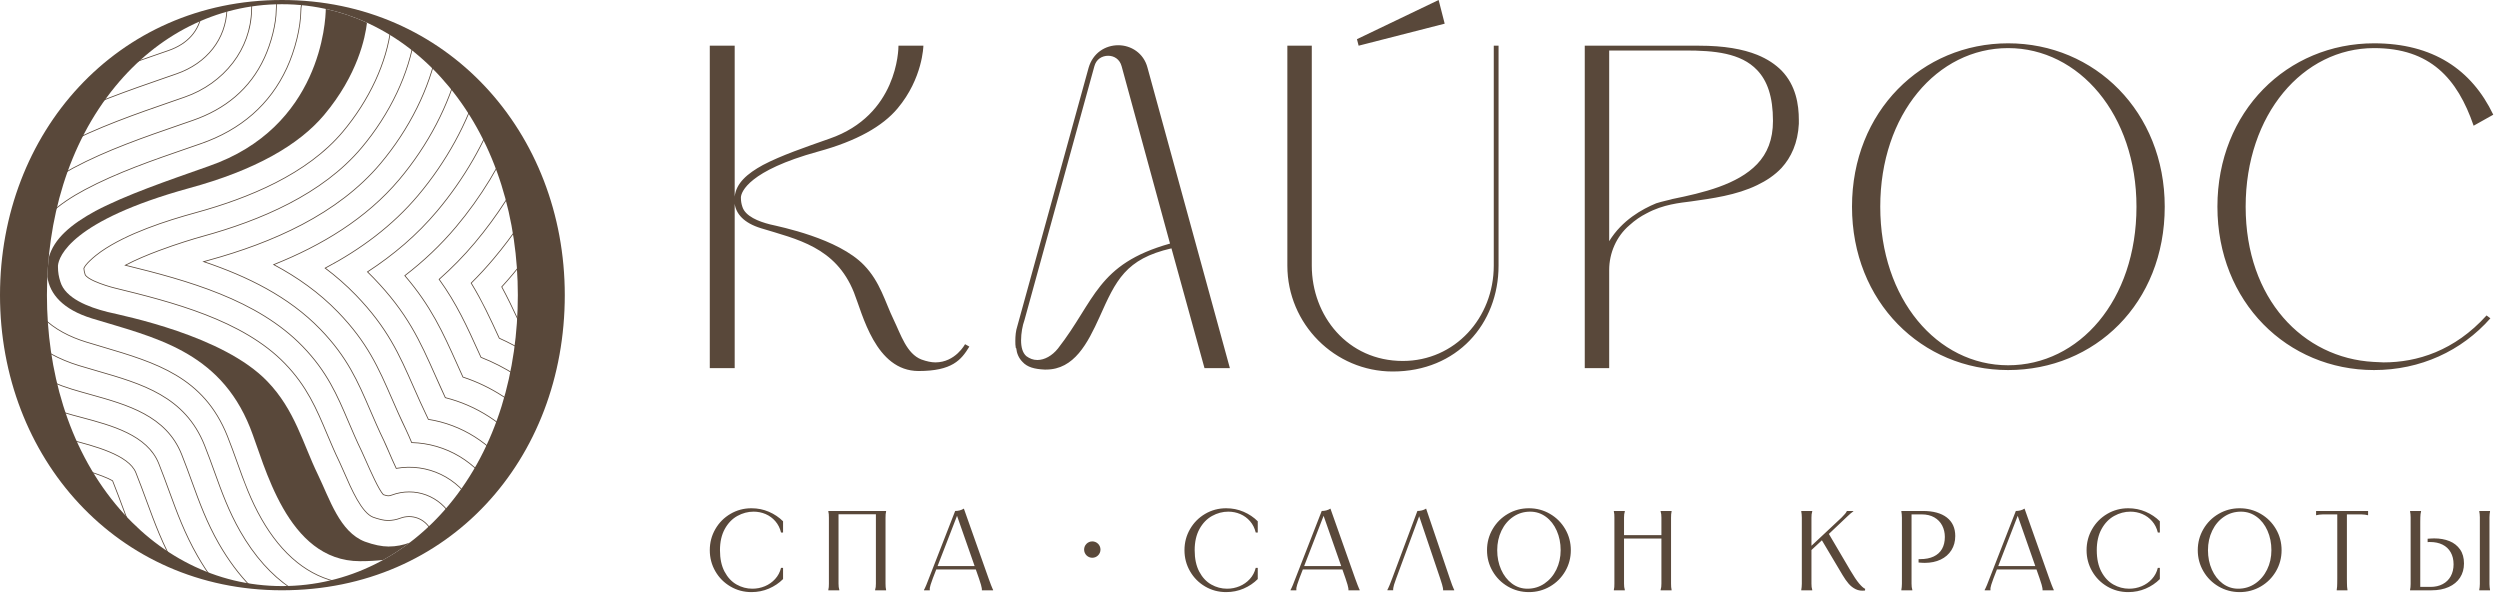
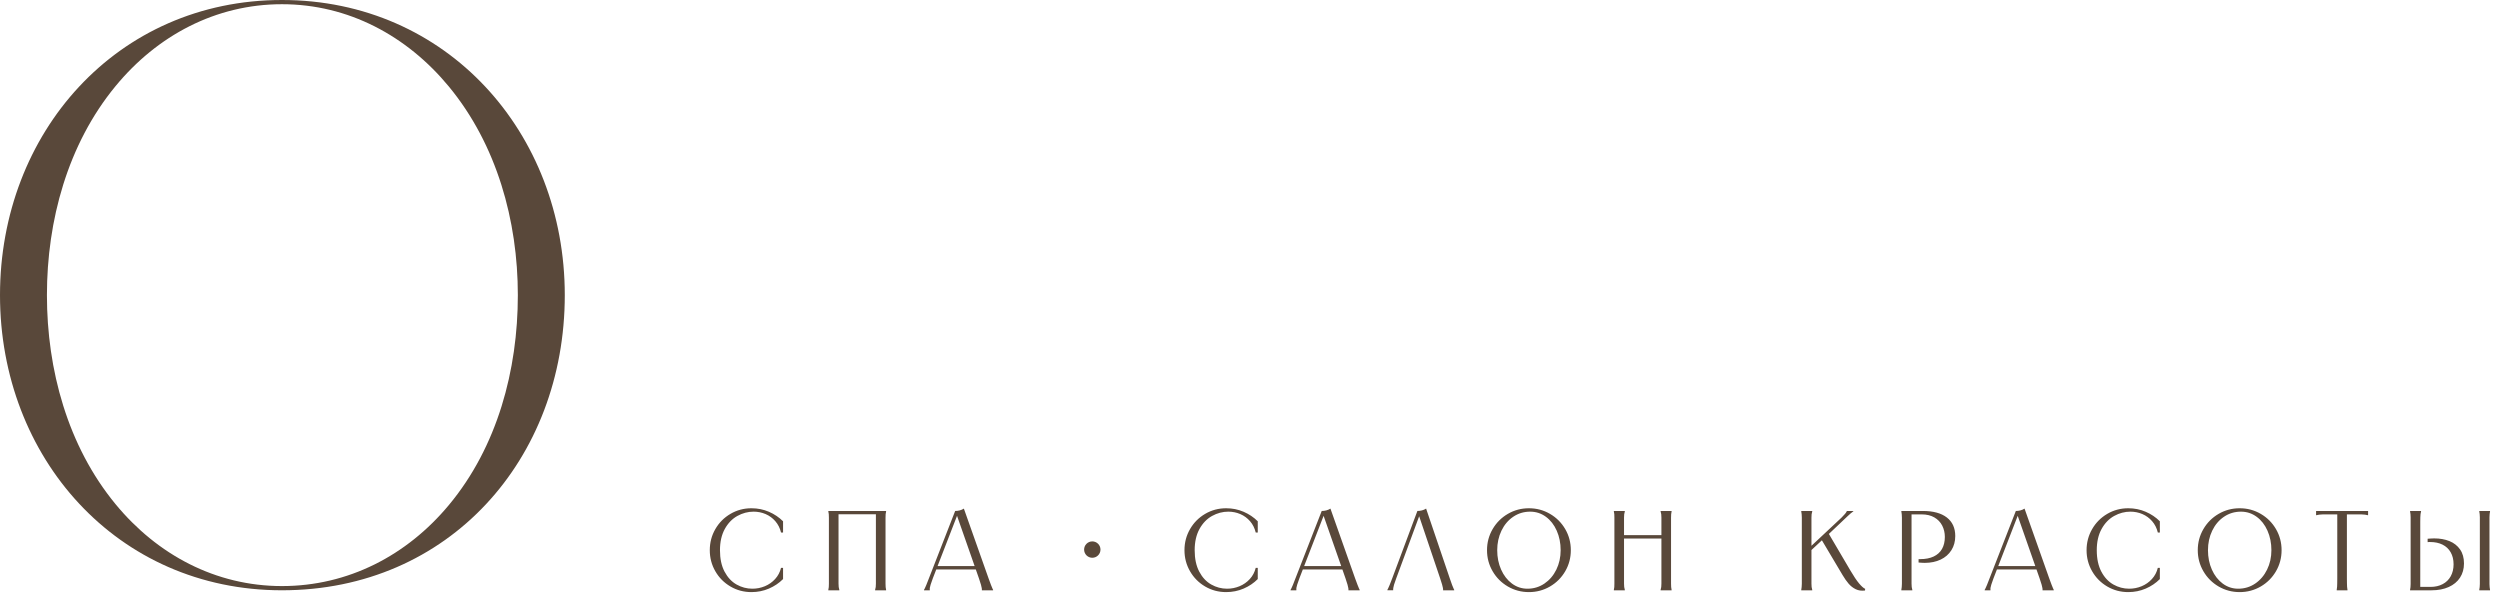
<svg xmlns="http://www.w3.org/2000/svg" width="175" height="42" viewBox="0 0 175 42" fill="none">
-   <path fill-rule="evenodd" clip-rule="evenodd" d="M67.553 24.093C67.553 24.093 66.882 25.367 65.475 25.367C65.206 25.367 64.871 25.3 64.502 25.166C63.463 24.764 63.061 23.422 62.558 22.383C61.955 21.142 61.619 19.733 60.48 18.559C58.669 16.681 54.613 15.876 53.909 15.709C53.104 15.507 52.166 15.139 51.964 14.468C51.897 14.267 51.864 14.066 51.864 13.864V13.797C51.897 13.428 52.4 11.953 57.261 10.611C59.977 9.873 61.787 8.833 62.826 7.593C64.603 5.48 64.637 3.199 64.637 3.199H62.893C62.893 3.468 62.826 8.062 58.066 9.706C56.356 10.309 54.68 10.879 53.406 11.55C52.3 12.154 51.529 12.824 51.428 13.763V3.199H49.685V25.77H51.428V14.267C51.529 14.971 52.065 15.608 53.272 15.977C55.786 16.748 58.502 17.285 59.776 20.471C60.379 21.98 61.284 25.971 64.301 25.971C66.648 25.971 67.285 25.2 67.855 24.261L67.553 24.093L67.553 24.093ZM166.148 25.334C161.219 25.066 157.196 20.94 157.196 14.468C157.196 7.995 161.219 3.367 166.181 3.367C170.103 3.367 172.014 5.48 173.154 8.8L174.529 8.029C173.02 4.876 170.304 3.032 166.181 3.032C160.113 3.032 155.219 7.794 155.219 14.468C155.219 21.142 160.113 25.904 166.181 25.904C169.433 25.904 172.316 24.562 174.327 22.282L174.059 22.081C171.813 24.562 169.198 25.367 166.851 25.367C166.617 25.367 166.382 25.334 166.147 25.334L166.148 25.334ZM140.569 3.032C134.534 3.032 129.64 7.794 129.64 14.468C129.64 21.142 134.534 25.904 140.569 25.904C146.637 25.904 151.531 21.242 151.531 14.468C151.531 7.828 146.636 3.032 140.569 3.032ZM140.569 25.569C135.607 25.569 131.618 20.941 131.618 14.468C131.618 7.995 135.607 3.367 140.569 3.367C145.53 3.367 149.553 8.029 149.553 14.468C149.553 21.041 145.53 25.569 140.569 25.569ZM124.712 4.943C124.276 4.507 123.739 4.138 123.002 3.837C121.996 3.434 120.689 3.199 118.946 3.199H110.933V25.77H112.643V18.895C112.643 17.721 113.146 16.547 114.051 15.776C114.453 15.407 114.856 15.139 115.258 14.937C116.431 14.3 117.605 14.2 118.376 14.099C119.817 13.898 121.561 13.663 123.002 12.959C123.639 12.657 124.242 12.254 124.712 11.751C125.382 11.014 125.852 10.007 125.919 8.666V8.398C125.919 7.324 125.717 5.983 124.712 4.943L124.712 4.943ZM123.002 11.483C121.628 12.925 119.214 13.495 117.068 13.931C117.001 13.965 116.331 14.099 115.928 14.233C114.956 14.636 113.548 15.407 112.643 16.883V3.535H117.973C119.985 3.535 121.862 3.703 123.002 4.91C123.706 5.648 124.108 6.755 124.108 8.465C124.108 9.773 123.706 10.745 123.002 11.483V11.483ZM101.128 1.657L95.104 3.199L94.987 2.742L100.704 0L101.128 1.657ZM104.564 3.199V18.593C104.564 22.249 101.848 25.267 98.194 25.267C94.339 25.267 91.825 22.114 91.825 18.593V3.199H90.115V18.593C90.115 22.684 93.434 26.005 97.49 26.005C101.982 26.005 104.899 22.684 104.899 18.593V3.199H104.564H104.564ZM80.326 4.742C80.058 3.702 79.153 3.166 78.281 3.166C77.375 3.166 76.504 3.702 76.203 4.742L71.207 22.852C71.106 23.154 71.073 23.523 71.073 23.858C71.073 24.026 71.073 24.194 71.106 24.361C71.106 24.361 71.14 24.361 71.14 24.395C71.174 24.73 71.308 25.066 71.576 25.334C71.911 25.703 72.414 25.837 73.118 25.87H73.219C75.197 25.87 76.135 24.026 76.973 22.181C78.113 19.632 78.784 18.123 82.002 17.385L84.315 25.77H86.092L80.326 4.742L80.326 4.742ZM74.057 24.395C73.655 24.898 73.118 25.2 72.615 25.2C72.314 25.2 72.079 25.099 71.844 24.931C71.576 24.697 71.475 24.294 71.475 23.825C71.475 23.322 71.576 22.785 71.71 22.416L76.605 4.642C76.739 4.138 77.141 3.904 77.577 3.904C77.979 3.904 78.382 4.138 78.515 4.642L81.901 17.05C76.772 18.492 76.672 21.041 74.057 24.395H74.057Z" fill="#59483A" />
-   <path d="M39.25 17.669C38.936 18.128 38.609 18.582 38.271 19.029C37.937 19.471 37.589 19.906 37.231 20.333L37.606 21.101C37.912 21.266 38.213 21.438 38.505 21.616C38.767 21.775 39.026 21.943 39.283 22.117V22.184C39.019 22.005 38.75 21.83 38.477 21.663C38.178 21.481 37.875 21.308 37.572 21.145C37.554 21.136 37.209 20.415 37.165 20.325L37.183 20.304C37.539 19.879 37.888 19.442 38.227 18.995C38.559 18.557 38.884 18.107 39.198 17.646C39.143 17.235 39.077 16.826 39 16.423C38.926 16.033 38.841 15.646 38.747 15.264C38.33 15.952 37.886 16.623 37.422 17.273C36.942 17.944 36.435 18.598 35.904 19.23L35.527 19.669L35.156 20.084C35.354 20.45 35.544 20.821 35.728 21.196C35.916 21.577 36.1 21.965 36.286 22.364C36.793 22.615 37.289 22.892 37.77 23.193C38.239 23.486 38.696 23.804 39.138 24.144C39.185 23.831 39.226 23.517 39.26 23.203L39.283 22.983V23.49C39.254 23.729 39.221 23.966 39.186 24.199L39.179 24.246L39.141 24.217C38.69 23.868 38.222 23.542 37.741 23.24C37.259 22.939 36.761 22.661 36.253 22.41L36.244 22.406L36.24 22.396C36.052 21.994 35.867 21.603 35.678 21.221C35.489 20.837 35.297 20.46 35.098 20.093L35.089 20.075L35.486 19.633L35.861 19.195C36.388 18.567 36.895 17.915 37.376 17.241C37.855 16.571 38.309 15.882 38.734 15.179L38.769 15.122L38.784 15.187C38.885 15.59 38.976 15.999 39.054 16.412C39.132 16.82 39.199 17.234 39.254 17.65L39.255 17.661L39.249 17.669L39.25 17.669ZM38.806 26.124C38.73 26.438 38.645 26.75 38.555 27.059C38.466 27.369 38.369 27.675 38.266 27.976L38.252 28.018L38.221 27.987C37.563 27.345 36.846 26.774 36.087 26.284C35.319 25.787 34.505 25.371 33.659 25.039L33.649 25.035L33.509 24.728C32.657 22.846 31.942 21.268 30.717 19.569L30.702 19.549L30.721 19.532C31.163 19.142 31.594 18.732 32.012 18.306C32.431 17.878 32.835 17.434 33.22 16.975C33.999 16.046 34.725 15.06 35.386 14.029C36.037 13.013 36.625 11.951 37.138 10.857L37.163 10.806L37.188 10.857C37.353 11.187 37.511 11.526 37.661 11.872C37.811 12.219 37.952 12.57 38.084 12.924L38.088 12.935L38.082 12.947C37.592 13.867 37.052 14.759 36.472 15.618C35.885 16.485 35.254 17.322 34.583 18.12C34.33 18.421 34.071 18.715 33.81 18.999C33.552 19.279 33.287 19.553 33.018 19.82C33.392 20.434 33.722 21.047 34.037 21.677C34.351 22.307 34.653 22.962 34.97 23.654C35.66 23.963 36.329 24.323 36.969 24.731C37.607 25.137 38.219 25.593 38.797 26.096L38.81 26.107L38.806 26.123V26.124ZM38.502 27.044C38.59 26.743 38.673 26.436 38.748 26.127C38.177 25.631 37.572 25.18 36.94 24.778C36.299 24.369 35.629 24.009 34.938 23.701L34.929 23.697L34.924 23.687C34.608 22.994 34.305 22.34 33.987 21.701C33.67 21.066 33.337 20.448 32.959 19.83L32.948 19.812L32.964 19.796C33.237 19.526 33.506 19.247 33.769 18.961C34.033 18.675 34.291 18.382 34.541 18.084C35.208 17.29 35.839 16.455 36.426 15.587C37.005 14.731 37.541 13.844 38.028 12.932C37.897 12.58 37.757 12.233 37.61 11.894C37.471 11.572 37.322 11.25 37.164 10.932C36.655 12.011 36.074 13.058 35.433 14.059C34.772 15.091 34.044 16.079 33.262 17.01C32.872 17.475 32.468 17.92 32.052 18.345C31.641 18.764 31.215 19.169 30.776 19.557C31.996 21.253 32.71 22.828 33.559 24.705L33.689 24.991C34.534 25.323 35.349 25.74 36.117 26.237C36.867 26.722 37.576 27.284 38.228 27.917C38.325 27.628 38.417 27.337 38.502 27.044L38.502 27.044ZM37.573 29.748C37.446 30.035 37.311 30.32 37.171 30.6C37.029 30.884 36.883 31.16 36.733 31.427L36.713 31.464L36.687 31.431C35.979 30.54 35.142 29.787 34.219 29.191C33.278 28.583 32.246 28.134 31.166 27.863L31.153 27.859L31.147 27.847C30.895 27.306 30.663 26.784 30.441 26.284C29.36 23.857 28.503 21.93 26.128 19.473L25.681 19.026L25.71 19.007C26.615 18.419 27.48 17.775 28.294 17.07C29.109 16.363 29.875 15.593 30.578 14.755C31.506 13.651 32.35 12.45 33.081 11.181C33.792 9.948 34.398 8.648 34.871 7.308L34.888 7.261L34.919 7.3C35.133 7.569 35.342 7.844 35.542 8.124C35.741 8.403 35.936 8.691 36.124 8.985L36.132 8.997L36.126 9.01C35.619 10.249 35.009 11.448 34.315 12.591C33.606 13.758 32.809 14.867 31.941 15.901C31.401 16.543 30.83 17.148 30.233 17.715C29.642 18.276 29.021 18.804 28.378 19.299C30.208 21.439 31.02 23.245 32.023 25.479L32.426 26.372C33.404 26.694 34.34 27.143 35.208 27.707C36.067 28.266 36.863 28.939 37.568 29.718L37.581 29.732L37.573 29.748L37.573 29.748ZM37.122 30.576C37.259 30.303 37.39 30.024 37.516 29.742C36.816 28.973 36.03 28.307 35.178 27.754C34.31 27.19 33.375 26.743 32.398 26.422L32.386 26.418L31.973 25.502C30.968 23.265 30.156 21.457 28.317 19.313L28.298 19.291L28.322 19.273C28.97 18.775 29.596 18.242 30.195 17.674C30.793 17.106 31.363 16.503 31.899 15.865C32.765 14.835 33.561 13.728 34.268 12.563C34.958 11.426 35.565 10.233 36.07 9.002C35.887 8.717 35.696 8.435 35.497 8.157C35.307 7.891 35.109 7.629 34.907 7.374C34.435 8.7 33.834 9.987 33.129 11.208C32.397 12.479 31.551 13.683 30.621 14.791C29.915 15.631 29.148 16.403 28.33 17.111C27.521 17.812 26.663 18.452 25.77 19.035L26.168 19.434C28.549 21.899 29.409 23.829 30.491 26.261C30.709 26.751 30.937 27.262 31.192 27.812C32.274 28.086 33.307 28.536 34.249 29.144C35.166 29.737 35.999 30.483 36.705 31.364C36.851 31.102 36.99 30.838 37.122 30.576H37.122ZM35.752 33.005C35.577 33.259 35.395 33.509 35.21 33.753C35.025 33.995 34.832 34.236 34.634 34.472L34.609 34.502L34.589 34.468C33.982 33.408 33.136 32.564 32.154 31.976C31.149 31.374 29.999 31.038 28.817 31.009L28.799 31.009L28.789 30.986C28.655 30.668 28.525 30.362 28.404 30.112C28.018 29.317 27.697 28.581 27.394 27.885C26.467 25.758 25.697 23.992 23.648 21.873C22.986 21.188 22.273 20.575 21.519 20.025C20.765 19.474 19.971 18.985 19.149 18.547L19.097 18.519L19.152 18.497C20.82 17.833 22.44 17.029 23.932 16.048C25.422 15.067 26.784 13.909 27.937 12.536C28.922 11.363 29.803 10.057 30.527 8.666C31.216 7.34 31.763 5.936 32.117 4.497L32.128 4.455L32.162 4.483C32.413 4.691 32.657 4.905 32.894 5.123C33.134 5.344 33.367 5.57 33.592 5.8L33.604 5.811L33.599 5.827C33.177 7.239 32.592 8.611 31.881 9.909C31.144 11.256 30.27 12.526 29.3 13.681C28.397 14.756 27.382 15.709 26.286 16.555C25.199 17.393 24.032 18.128 22.815 18.771C23.181 19.047 23.539 19.337 23.886 19.642C24.244 19.956 24.591 20.286 24.928 20.634C27.147 22.93 27.962 24.778 28.965 27.057C29.276 27.762 29.606 28.511 30.003 29.33C31.155 29.512 32.258 29.929 33.244 30.553C34.215 31.166 35.073 31.982 35.753 32.973L35.763 32.989L35.752 33.005L35.752 33.005ZM35.165 33.72C35.347 33.481 35.525 33.236 35.696 32.99C35.021 32.011 34.173 31.206 33.215 30.6C32.231 29.977 31.13 29.563 29.98 29.383L29.966 29.381L29.956 29.359C29.559 28.543 29.228 27.789 28.914 27.079C27.913 24.806 27.1 22.962 24.888 20.673C24.553 20.327 24.206 19.997 23.849 19.684C23.492 19.37 23.123 19.072 22.746 18.79L22.711 18.763L22.75 18.743C23.98 18.095 25.158 17.356 26.251 16.512C27.345 15.668 28.358 14.717 29.258 13.646C30.225 12.494 31.097 11.227 31.833 9.883C32.539 8.592 33.12 7.23 33.541 5.827C33.316 5.599 33.088 5.378 32.856 5.164C32.628 4.954 32.396 4.75 32.16 4.553C31.804 5.982 31.26 7.375 30.576 8.692C29.852 10.084 28.968 11.394 27.98 12.571C26.823 13.948 25.456 15.111 23.962 16.094C22.485 17.066 20.88 17.865 19.227 18.526C20.035 18.959 20.814 19.44 21.552 19.98C22.308 20.532 23.023 21.146 23.688 21.834C25.743 23.96 26.515 25.731 27.445 27.863C27.747 28.556 28.067 29.289 28.454 30.088C28.575 30.338 28.703 30.64 28.836 30.954C30.022 30.986 31.174 31.324 32.183 31.928C33.162 32.515 34.007 33.354 34.618 34.406C34.804 34.183 34.987 33.954 35.166 33.72L35.165 33.72ZM33.384 35.822C33.164 36.037 32.936 36.25 32.701 36.458C32.471 36.663 32.234 36.863 31.991 37.058L31.958 37.085L31.947 37.043C31.911 36.904 31.866 36.766 31.813 36.632C31.76 36.5 31.698 36.368 31.627 36.238C31.214 35.489 30.565 34.95 29.82 34.673C29.075 34.397 28.231 34.383 27.43 34.682C27.384 34.699 27.338 34.713 27.295 34.722C27.25 34.731 27.207 34.736 27.166 34.736C27.124 34.732 27.073 34.723 27.02 34.709C26.957 34.694 26.888 34.673 26.824 34.652L26.813 34.645C26.494 34.305 25.923 33.017 25.562 32.2C25.451 31.948 25.359 31.741 25.3 31.619C24.942 30.881 24.647 30.19 24.365 29.528C23.574 27.672 22.879 26.042 21.168 24.271C19.584 22.633 17.564 21.478 15.401 20.602C13.237 19.725 10.928 19.124 8.768 18.594L8.698 18.577L8.762 18.542C9.448 18.178 10.289 17.825 11.113 17.517C12.368 17.047 13.587 16.678 14.173 16.517C16.185 15.966 18.281 15.232 20.215 14.228C22.149 13.225 23.924 11.95 25.295 10.316C26.256 9.172 27.11 7.864 27.767 6.467C28.376 5.17 28.817 3.796 29.015 2.406L29.02 2.367L29.055 2.386C29.329 2.533 29.6 2.688 29.867 2.849C30.132 3.009 30.392 3.175 30.645 3.345L30.66 3.355L30.656 3.373C30.376 4.811 29.878 6.221 29.22 7.551C28.522 8.963 27.644 10.286 26.658 11.461C25.159 13.247 23.253 14.639 21.174 15.736C19.096 16.831 16.841 17.632 14.644 18.235L14.352 18.317C15.844 18.824 17.304 19.426 18.663 20.181C20.05 20.951 21.334 21.881 22.448 23.033C24.337 24.987 25.069 26.686 25.928 28.679C26.221 29.36 26.53 30.076 26.901 30.841C26.99 31.023 27.107 31.296 27.238 31.6C27.399 31.974 27.581 32.398 27.753 32.756C28.835 32.568 29.925 32.728 30.88 33.187C31.827 33.642 32.642 34.39 33.186 35.38L33.293 35.584L33.398 35.808L33.384 35.821V35.822ZM32.665 36.416C32.89 36.217 33.113 36.009 33.331 35.795L33.243 35.608L33.138 35.406C32.599 34.427 31.793 33.687 30.856 33.237C29.905 32.781 28.82 32.622 27.742 32.815L27.722 32.819L27.712 32.8C27.533 32.429 27.349 32 27.186 31.622C27.055 31.318 26.938 31.045 26.851 30.866C26.476 30.092 26.169 29.379 25.877 28.701C25.02 26.713 24.289 25.018 22.408 23.072C21.299 21.924 20.018 20.997 18.636 20.23C17.253 19.461 15.767 18.852 14.25 18.341L14.166 18.313L14.629 18.182C16.823 17.58 19.073 16.78 21.148 15.686C23.222 14.593 25.122 13.205 26.616 11.426C27.599 10.255 28.474 8.935 29.17 7.526C29.823 6.206 30.319 4.807 30.598 3.381C30.348 3.212 30.094 3.05 29.838 2.896C29.585 2.743 29.326 2.595 29.064 2.453C28.862 3.834 28.422 5.2 27.816 6.49C27.157 7.891 26.301 9.204 25.337 10.352C23.96 11.991 22.18 13.271 20.24 14.277C18.301 15.283 16.202 16.018 14.188 16.571C13.601 16.732 12.384 17.101 11.133 17.568C10.337 17.866 9.525 18.205 8.852 18.558C10.994 19.084 13.277 19.681 15.422 20.551C17.591 21.43 19.618 22.588 21.208 24.232C22.926 26.01 23.623 27.645 24.416 29.506C24.698 30.169 24.993 30.86 25.35 31.595C25.406 31.712 25.5 31.923 25.612 32.178C25.97 32.987 26.534 34.261 26.849 34.602L27.033 34.656C27.082 34.668 27.13 34.677 27.168 34.68C27.205 34.68 27.244 34.675 27.283 34.667C27.325 34.659 27.368 34.646 27.411 34.63C28.225 34.326 29.082 34.34 29.839 34.621C30.597 34.902 31.256 35.45 31.675 36.212C31.746 36.341 31.81 36.475 31.864 36.611C31.913 36.736 31.956 36.862 31.99 36.988C32.218 36.804 32.443 36.613 32.665 36.416H32.665ZM30.34 38.242C29.376 38.855 28.348 39.385 27.262 39.821C26.198 40.247 25.077 40.584 23.908 40.821L23.898 40.822C22.717 40.611 21.689 40.106 20.798 39.397C19.801 38.602 18.973 37.549 18.292 36.358C17.522 35.013 17.056 33.714 16.576 32.373C16.359 31.768 16.139 31.154 15.891 30.534C14.239 26.404 10.9 25.415 7.176 24.312L6.011 23.963C4.876 23.615 3.802 23.064 3 22.267C2.313 21.583 1.826 20.717 1.673 19.642L1.66 19.519C1.649 19.203 1.679 18.888 1.698 18.572L1.755 17.89L1.775 17.744L1.807 17.601C2.085 16.569 2.667 15.722 3.404 15.013C4.139 14.306 5.03 13.736 5.925 13.257C8.166 12.06 10.725 11.177 13.159 10.338L14.053 10.029C15.432 9.55 16.651 8.868 17.674 7.969C18.658 7.104 19.461 6.037 20.052 4.754C20.332 4.146 20.583 3.428 20.761 2.697C20.924 2.024 21.027 1.338 21.035 0.714C21.036 0.616 21.045 0.52 21.06 0.428C21.076 0.335 21.099 0.243 21.129 0.155L21.136 0.135L21.157 0.136C22.259 0.211 23.328 0.372 24.358 0.612C25.41 0.858 26.423 1.187 27.391 1.592L27.408 1.599L27.408 1.756L27.397 1.897C27.25 3.173 26.86 4.444 26.308 5.644C25.705 6.953 24.907 8.181 24.017 9.241C22.764 10.734 21.106 11.9 19.306 12.817C17.505 13.735 15.561 14.405 13.732 14.907C12.67 15.198 11.464 15.562 10.298 16.012C9.131 16.461 8 16.997 7.087 17.633C6.913 17.755 6.576 18.011 6.3 18.281C6.121 18.454 5.967 18.634 5.9 18.783C5.903 18.85 5.912 18.916 5.924 18.98C5.937 19.048 5.956 19.114 5.977 19.18L5.989 19.219C6.068 19.366 6.321 19.519 6.627 19.657C7.119 19.88 7.747 20.063 8.018 20.129C10.017 20.618 12.264 21.178 14.38 21.997C16.498 22.817 18.486 23.899 19.968 25.432C21.512 27.03 22.178 28.608 22.91 30.346C23.181 30.988 23.462 31.654 23.798 32.348C23.889 32.536 23.998 32.787 24.12 33.068C24.613 34.207 25.334 35.871 26.124 36.177C26.286 36.235 26.491 36.302 26.697 36.347C26.854 36.382 27.012 36.405 27.151 36.405C27.299 36.405 27.445 36.392 27.587 36.366C27.732 36.339 27.875 36.299 28.015 36.247C28.425 36.093 28.857 36.1 29.239 36.242C29.62 36.383 29.953 36.66 30.164 37.044C30.266 37.228 30.332 37.422 30.363 37.618C30.395 37.821 30.39 38.026 30.352 38.223L30.35 38.235L30.34 38.241L30.34 38.242ZM27.241 39.77C28.32 39.337 29.342 38.811 30.3 38.201C30.335 38.014 30.338 37.819 30.308 37.627C30.277 37.437 30.214 37.248 30.116 37.07C29.912 36.699 29.589 36.431 29.22 36.294C28.849 36.157 28.431 36.15 28.034 36.298C27.892 36.352 27.745 36.393 27.597 36.42C27.45 36.447 27.301 36.461 27.151 36.461C27.007 36.461 26.845 36.437 26.685 36.402C26.476 36.355 26.268 36.288 26.105 36.229C25.294 35.915 24.567 34.239 24.069 33.09C23.948 32.812 23.841 32.563 23.748 32.372C23.41 31.675 23.129 31.01 22.858 30.367C22.128 28.635 21.465 27.061 19.928 25.471C18.453 23.945 16.471 22.867 14.36 22.049C12.245 21.23 10.001 20.671 8.004 20.183C7.731 20.116 7.1 19.932 6.604 19.708C6.287 19.566 6.023 19.404 5.939 19.244L5.924 19.197C5.901 19.129 5.883 19.061 5.87 18.992C5.856 18.922 5.847 18.851 5.843 18.78L5.846 18.768C5.915 18.61 6.075 18.422 6.261 18.242C6.54 17.97 6.879 17.711 7.055 17.588C7.973 16.95 9.107 16.412 10.277 15.961C11.446 15.51 12.653 15.145 13.717 14.854C15.543 14.352 17.484 13.684 19.28 12.769C21.075 11.854 22.727 10.693 23.974 9.207C24.86 8.151 25.655 6.927 26.257 5.622C26.807 4.426 27.195 3.161 27.342 1.892L27.352 1.755L27.353 1.637C26.394 1.237 25.389 0.911 24.345 0.668C23.324 0.43 22.266 0.269 21.174 0.194C21.149 0.272 21.128 0.354 21.115 0.438C21.099 0.527 21.091 0.621 21.09 0.716C21.082 1.343 20.978 2.033 20.814 2.711C20.635 3.447 20.383 4.168 20.102 4.778C19.508 6.067 18.7 7.141 17.71 8.011C16.682 8.915 15.457 9.601 14.071 10.082L13.177 10.391C10.744 11.229 8.185 12.112 5.951 13.306C5.06 13.783 4.174 14.35 3.442 15.053C2.712 15.756 2.135 16.595 1.86 17.616L1.829 17.755L1.81 17.895L1.753 18.577C1.735 18.89 1.704 19.202 1.715 19.516L1.728 19.635C1.879 20.697 2.36 21.552 3.039 22.228C3.834 23.019 4.9 23.565 6.027 23.91L7.192 24.259C10.93 25.366 14.281 26.359 15.942 30.514C16.195 31.147 16.413 31.756 16.628 32.355C17.108 33.694 17.573 34.992 18.34 36.331C19.017 37.516 19.84 38.564 20.832 39.354C21.715 40.057 22.733 40.557 23.903 40.766C25.066 40.53 26.182 40.195 27.241 39.77L27.241 39.77ZM20.386 41.223L19.737 41.233C19.372 41.233 19.011 41.223 18.654 41.205C18.297 41.187 17.939 41.159 17.584 41.122L17.574 41.121L17.567 41.114C17.141 40.679 16.739 40.207 16.365 39.705C15.982 39.191 15.626 38.645 15.298 38.073C14.441 36.575 13.934 35.179 13.404 33.72C13.178 33.097 12.946 32.462 12.688 31.816C11.609 29.117 8.906 28.363 6.311 27.639C5.871 27.517 5.434 27.395 5.001 27.262C4.098 26.986 3.238 26.615 2.453 26.152C1.699 25.708 1.012 25.177 0.42 24.562L0.413 24.548C0.304 23.914 0.221 23.27 0.165 22.617C0.111 21.974 0.082 21.321 0.082 20.66L0.087 20.28L0.139 20.494C0.44 21.736 1.087 22.761 1.955 23.577C2.925 24.491 4.173 25.146 5.522 25.56C5.939 25.687 6.374 25.814 6.808 25.938C9.957 26.848 12.966 27.716 14.341 31.154C14.6 31.802 14.823 32.42 15.042 33.027C15.546 34.425 16.033 35.771 16.843 37.188C17.322 38.025 17.867 38.801 18.479 39.486C19.057 40.133 19.697 40.703 20.4 41.172L20.473 41.221L20.385 41.223L20.386 41.223ZM20.061 41.175L20.297 41.169C19.62 40.708 19 40.152 18.438 39.523C17.823 38.834 17.275 38.055 16.795 37.216C15.982 35.794 15.495 34.446 14.99 33.046C14.768 32.432 14.543 31.808 14.29 31.175C12.925 27.762 9.929 26.897 6.792 25.991C6.372 25.87 5.946 25.747 5.506 25.613C4.149 25.197 2.894 24.537 1.917 23.617C1.09 22.839 0.461 21.872 0.138 20.71C0.139 21.351 0.167 21.985 0.221 22.613C0.275 23.26 0.358 23.901 0.467 24.53C1.053 25.139 1.733 25.664 2.481 26.104C3.262 26.565 4.118 26.934 5.017 27.209C5.439 27.338 5.881 27.462 6.325 27.586C8.933 28.313 11.65 29.071 12.739 31.794C13.004 32.457 13.232 33.085 13.456 33.701C13.986 35.159 14.493 36.553 15.346 38.045C15.673 38.615 16.027 39.16 16.409 39.672C16.779 40.168 17.177 40.635 17.6 41.068C17.946 41.104 18.299 41.132 18.657 41.15C19.014 41.168 19.374 41.178 19.737 41.178L20.061 41.175V41.175ZM14.937 40.664C14.487 40.555 14.045 40.43 13.614 40.291C13.182 40.153 12.755 39.998 12.335 39.829C12.319 39.822 12.313 39.802 12.305 39.787C11.361 38.14 10.811 36.644 10.229 35.06C9.994 34.421 9.753 33.767 9.485 33.097C8.993 31.867 6.569 31.24 4.937 30.819C4.573 30.725 4.247 30.641 3.991 30.562C3.654 30.459 3.321 30.345 2.993 30.221C2.668 30.097 2.348 29.963 2.036 29.82L2.026 29.816L2.022 29.806C1.84 29.405 1.668 28.994 1.51 28.579C1.353 28.164 1.207 27.743 1.075 27.318L1.053 27.244L1.117 27.286C1.626 27.62 2.166 27.918 2.73 28.179C3.301 28.444 3.898 28.671 4.511 28.859C4.885 28.974 5.294 29.082 5.718 29.195C7.816 29.753 10.333 30.423 11.137 32.436C11.407 33.111 11.641 33.748 11.868 34.371C12.424 35.891 12.953 37.335 13.849 38.902C14.022 39.204 14.203 39.501 14.391 39.79C14.578 40.077 14.77 40.355 14.966 40.621L15.011 40.682L14.937 40.664L14.937 40.664ZM13.631 40.238C14.041 40.37 14.457 40.488 14.877 40.593C14.692 40.34 14.514 40.081 14.345 39.821C14.157 39.533 13.976 39.235 13.801 38.93C12.902 37.357 12.372 35.911 11.816 34.391C11.586 33.76 11.35 33.116 11.087 32.456C10.292 30.47 7.79 29.804 5.705 29.249C5.278 29.136 4.868 29.027 4.496 28.912C3.878 28.723 3.279 28.495 2.707 28.23C2.164 27.979 1.644 27.693 1.152 27.375C1.278 27.776 1.415 28.171 1.562 28.559C1.719 28.971 1.888 29.376 2.068 29.774C2.377 29.915 2.693 30.047 3.013 30.169C3.338 30.292 3.67 30.406 4.007 30.509C4.261 30.587 4.587 30.672 4.951 30.765C6.593 31.189 9.034 31.82 9.536 33.077C9.811 33.764 10.049 34.41 10.281 35.041C10.863 36.623 11.413 38.117 12.352 39.76L12.365 39.781C12.777 39.947 13.2 40.1 13.631 40.238H13.631ZM9.758 38.552C9.299 38.279 8.852 37.985 8.419 37.675C7.982 37.361 7.56 37.029 7.154 36.682C7.139 36.669 6.543 35.058 6.498 34.938C6.28 34.85 6.028 34.761 5.76 34.673C5.483 34.582 5.197 34.494 4.916 34.412L4.903 34.403C4.605 34.047 4.319 33.679 4.046 33.302C3.772 32.922 3.511 32.533 3.264 32.135L3.225 32.072L3.502 32.159L4.18 32.356C5.325 32.685 7.234 33.233 7.892 33.628C7.909 33.638 7.926 33.697 7.935 33.718C8.215 34.418 8.458 35.073 8.694 35.713C9.046 36.666 9.387 37.586 9.798 38.517L9.833 38.597L9.758 38.552H9.758ZM8.451 37.63C8.859 37.923 9.28 38.2 9.713 38.46C9.313 37.546 8.983 36.654 8.642 35.732C8.402 35.084 8.156 34.42 7.884 33.738L7.856 33.671C7.199 33.28 5.304 32.737 4.165 32.41L3.351 32.17C3.587 32.547 3.834 32.913 4.091 33.27C4.361 33.644 4.645 34.009 4.94 34.362C5.228 34.446 5.515 34.534 5.777 34.62C6.047 34.709 6.303 34.8 6.53 34.892L6.541 34.897L7.195 36.644C7.601 36.99 8.02 37.32 8.451 37.63V37.63ZM0.552 16.034C0.705 15.29 0.897 14.56 1.123 13.849C1.351 13.132 1.616 12.432 1.915 11.752L1.923 11.741C2.289 11.454 2.674 11.184 3.071 10.93C3.467 10.677 3.878 10.439 4.299 10.214C6.749 8.904 9.494 7.954 12.138 7.04L12.922 6.769C14.273 6.3 15.45 5.462 16.283 4.372C17.076 3.334 17.559 2.066 17.585 0.669L17.593 0.442L17.611 0.196L17.634 0.193C17.924 0.164 18.215 0.141 18.504 0.124C18.796 0.108 19.091 0.097 19.389 0.092L19.422 0.092L19.417 0.124C19.401 0.218 19.389 0.313 19.38 0.405C19.372 0.497 19.367 0.595 19.366 0.694C19.359 1.198 19.27 1.769 19.132 2.33C18.979 2.949 18.765 3.558 18.535 4.056C18.028 5.156 17.339 6.059 16.493 6.783C15.646 7.508 14.642 8.057 13.506 8.452L12.671 8.741C10.132 9.617 7.478 10.533 5.138 11.784C4.194 12.289 3.286 12.874 2.501 13.575C1.718 14.274 1.057 15.088 0.604 16.051L0.505 16.263L0.552 16.034V16.034ZM1.176 13.865C0.973 14.505 0.797 15.161 0.652 15.828C1.103 14.945 1.731 14.189 2.465 13.534C3.252 12.831 4.164 12.243 5.112 11.736C7.459 10.481 10.113 9.565 12.652 8.688L13.487 8.4C14.617 8.007 15.615 7.461 16.456 6.741C17.297 6.021 17.981 5.125 18.485 4.032C18.714 3.536 18.926 2.931 19.078 2.316C19.215 1.76 19.304 1.194 19.31 0.693C19.311 0.596 19.317 0.497 19.325 0.4L19.357 0.148C19.072 0.153 18.788 0.164 18.507 0.18C18.22 0.196 17.938 0.218 17.662 0.246L17.648 0.445L17.641 0.67C17.614 2.079 17.128 3.358 16.327 4.406C15.487 5.504 14.301 6.349 12.94 6.821L12.157 7.093C9.513 8.007 6.769 8.956 4.325 10.263C3.907 10.485 3.497 10.723 3.101 10.977C2.707 11.229 2.326 11.496 1.962 11.78C1.667 12.455 1.403 13.151 1.176 13.865L1.176 13.865ZM3.63 8.619C4 8.066 4.397 7.531 4.817 7.022C5.237 6.512 5.681 6.026 6.148 5.564L6.157 5.559C7.803 4.891 9.487 4.307 11.146 3.732L11.79 3.509C12.441 3.283 12.98 2.945 13.377 2.497C13.757 2.066 14.008 1.532 14.102 0.895L14.105 0.878L14.122 0.873C14.413 0.788 14.705 0.711 14.995 0.642C15.291 0.571 15.589 0.507 15.887 0.45L15.922 0.444L15.917 0.636C15.879 1.711 15.518 2.655 14.923 3.42C14.299 4.222 13.416 4.829 12.374 5.191L11.666 5.437C8.966 6.371 6.183 7.334 3.666 8.659L3.57 8.71L3.63 8.619L3.63 8.619ZM4.86 7.057C4.463 7.538 4.088 8.04 3.737 8.559C6.231 7.259 8.981 6.307 11.647 5.384L12.356 5.139C13.388 4.78 14.263 4.179 14.88 3.385C15.468 2.629 15.824 1.697 15.861 0.634L15.864 0.511C15.575 0.566 15.289 0.628 15.008 0.695C14.717 0.765 14.432 0.84 14.155 0.921C14.057 1.561 13.802 2.099 13.418 2.533C13.015 2.989 12.468 3.332 11.808 3.561L11.165 3.784C9.505 4.359 7.821 4.943 6.183 5.607C5.718 6.067 5.276 6.551 4.86 7.057V7.057Z" fill="#59483A" />
-   <path d="M28.679 37.985C28.239 38.15 27.742 38.257 27.193 38.257C26.737 38.257 26.167 38.142 25.54 37.914C23.774 37.23 23.09 34.95 22.235 33.183C21.209 31.074 20.64 28.68 18.702 26.684C15.626 23.492 8.73 22.124 7.534 21.839C6.166 21.497 4.57 20.87 4.229 19.73C4.114 19.388 4.058 19.046 4.058 18.704V18.59C4.114 17.962 4.969 15.454 13.232 13.174C17.848 11.92 20.922 10.151 22.691 8.044C25.044 5.241 25.571 2.612 25.689 1.59C24.769 1.17 23.805 0.845 22.805 0.626C22.794 1.426 22.486 8.912 14.6 11.635C11.694 12.661 8.844 13.63 6.679 14.77C4.997 15.688 3.771 16.697 3.409 18.042C3.368 18.471 3.337 18.901 3.317 19.331V19.388C3.487 20.585 4.4 21.668 6.451 22.295C10.725 23.606 15.34 24.518 17.506 29.934C18.532 32.499 20.07 39.283 25.199 39.283C25.803 39.283 26.34 39.252 26.822 39.196C27.466 38.839 28.086 38.435 28.679 37.986L28.679 37.985Z" fill="#59483A" />
  <path d="M54.814 37.275H54.672C54.598 36.969 54.465 36.706 54.275 36.486C54.085 36.267 53.858 36.1 53.593 35.986C53.329 35.873 53.049 35.816 52.753 35.816C52.357 35.816 51.977 35.916 51.615 36.117C51.253 36.318 50.96 36.622 50.735 37.029C50.511 37.437 50.398 37.931 50.398 38.513C50.398 39.11 50.505 39.611 50.719 40.016C50.934 40.42 51.214 40.72 51.56 40.916C51.906 41.112 52.275 41.209 52.666 41.209C52.972 41.209 53.264 41.151 53.542 41.035C53.819 40.919 54.059 40.751 54.259 40.531C54.46 40.312 54.598 40.051 54.672 39.75H54.814V40.535C54.534 40.816 54.204 41.038 53.823 41.202C53.443 41.365 53.035 41.447 52.602 41.447C52.068 41.447 51.578 41.317 51.132 41.055C50.685 40.793 50.332 40.438 50.073 39.988C49.814 39.538 49.685 39.047 49.685 38.513C49.685 37.979 49.814 37.487 50.073 37.038C50.332 36.588 50.685 36.233 51.132 35.971C51.578 35.709 52.068 35.578 52.602 35.578C53.036 35.578 53.443 35.66 53.823 35.824C54.203 35.988 54.534 36.21 54.814 36.49V37.275L54.814 37.275ZM62.027 35.768V35.8C62.011 35.864 62 35.928 61.995 35.994C61.99 36.06 61.987 36.141 61.987 36.236C61.987 36.332 61.987 36.453 61.987 36.601V40.488C61.987 40.636 61.987 40.757 61.987 40.853C61.987 40.948 61.99 41.028 61.995 41.094C62 41.161 62.011 41.225 62.027 41.289V41.321H61.258V41.289C61.279 41.22 61.294 41.154 61.301 41.09C61.309 41.027 61.313 40.948 61.313 40.853C61.313 40.757 61.313 40.636 61.313 40.488V35.88L61.44 35.998H58.57L58.697 35.88V40.488C58.697 40.636 58.697 40.757 58.697 40.853C58.697 40.948 58.701 41.027 58.709 41.09C58.717 41.154 58.731 41.22 58.752 41.289V41.321H57.983V41.289C57.999 41.225 58.01 41.16 58.015 41.094C58.02 41.028 58.023 40.948 58.023 40.853C58.023 40.757 58.023 40.636 58.023 40.488V36.601C58.023 36.453 58.023 36.332 58.023 36.236C58.023 36.141 58.02 36.06 58.015 35.994C58.01 35.928 57.999 35.864 57.983 35.8V35.768H62.027ZM68.351 39.623V39.861H65.497V39.623H68.351ZM66.861 35.768C66.967 35.768 67.072 35.755 67.178 35.729C67.284 35.702 67.382 35.66 67.471 35.602L69.2 40.488C69.268 40.678 69.325 40.831 69.37 40.948C69.415 41.064 69.448 41.145 69.469 41.19C69.49 41.235 69.506 41.268 69.517 41.289V41.321H68.732V41.289V41.273C68.732 41.257 68.729 41.224 68.724 41.174C68.719 41.124 68.7 41.043 68.668 40.932C68.637 40.821 68.589 40.673 68.526 40.488L66.932 35.935H67.059L65.299 40.48C65.23 40.665 65.179 40.813 65.144 40.924C65.11 41.035 65.09 41.114 65.085 41.162C65.079 41.209 65.079 41.246 65.085 41.273V41.289V41.321H64.68V41.289C64.696 41.268 64.715 41.233 64.736 41.186C64.757 41.138 64.793 41.057 64.843 40.944C64.893 40.83 64.953 40.678 65.022 40.488L66.861 35.769L66.861 35.768ZM88.043 37.275H87.901C87.827 36.969 87.695 36.706 87.504 36.486C87.314 36.267 87.087 36.1 86.822 35.986C86.558 35.873 86.278 35.816 85.982 35.816C85.585 35.816 85.206 35.916 84.844 36.117C84.482 36.318 84.189 36.622 83.964 37.029C83.74 37.437 83.627 37.931 83.627 38.513C83.627 39.11 83.734 39.611 83.948 40.016C84.162 40.42 84.442 40.72 84.789 40.916C85.135 41.112 85.504 41.209 85.895 41.209C86.201 41.209 86.493 41.151 86.771 41.035C87.048 40.919 87.287 40.751 87.488 40.531C87.689 40.312 87.827 40.051 87.9 39.75H88.043V40.535C87.763 40.816 87.433 41.038 87.052 41.202C86.672 41.365 86.264 41.447 85.831 41.447C85.297 41.447 84.807 41.317 84.36 41.055C83.914 40.793 83.561 40.438 83.302 39.988C83.043 39.538 82.913 39.047 82.913 38.513C82.913 37.979 83.043 37.487 83.302 37.038C83.561 36.588 83.914 36.233 84.36 35.971C84.807 35.709 85.297 35.578 85.831 35.578C86.265 35.578 86.672 35.66 87.052 35.824C87.433 35.988 87.763 36.21 88.043 36.49V37.275L88.043 37.275ZM94.011 39.623V39.861H91.157V39.623H94.011ZM92.521 35.768C92.626 35.768 92.732 35.755 92.838 35.729C92.943 35.702 93.041 35.66 93.131 35.602L94.859 40.488C94.928 40.678 94.985 40.831 95.03 40.948C95.075 41.064 95.108 41.145 95.129 41.19C95.15 41.235 95.166 41.268 95.177 41.289V41.321H94.392V41.289V41.273C94.392 41.257 94.389 41.224 94.384 41.174C94.378 41.124 94.36 41.043 94.328 40.932C94.296 40.821 94.249 40.673 94.186 40.488L92.592 35.935H92.719L90.959 40.48C90.89 40.665 90.838 40.813 90.804 40.924C90.77 41.035 90.75 41.114 90.745 41.162C90.739 41.209 90.739 41.246 90.745 41.273V41.289V41.321H90.34V41.289C90.356 41.268 90.374 41.233 90.396 41.186C90.417 41.138 90.452 41.057 90.503 40.944C90.553 40.83 90.612 40.678 90.681 40.488L92.52 35.769L92.521 35.768ZM101.017 41.32V41.289V41.273C101.017 41.246 101.013 41.208 101.005 41.158C100.998 41.108 100.978 41.027 100.946 40.916C100.914 40.805 100.869 40.662 100.811 40.488L99.273 35.935H99.416L97.735 40.488C97.666 40.667 97.616 40.813 97.584 40.924C97.552 41.035 97.534 41.114 97.529 41.162C97.523 41.209 97.521 41.246 97.521 41.273V41.289V41.32H97.117V41.289C97.127 41.267 97.144 41.234 97.168 41.19C97.192 41.145 97.227 41.064 97.275 40.948C97.323 40.831 97.383 40.675 97.457 40.48L99.217 35.768C99.323 35.768 99.429 35.755 99.535 35.728C99.64 35.702 99.738 35.66 99.828 35.602L101.485 40.488C101.548 40.678 101.603 40.831 101.647 40.948C101.692 41.064 101.725 41.145 101.747 41.19C101.768 41.235 101.784 41.268 101.794 41.289V41.321H101.017L101.017 41.32ZM107.025 41.447C106.491 41.447 105.999 41.316 105.55 41.055C105.101 40.793 104.745 40.437 104.484 39.988C104.222 39.538 104.091 39.047 104.091 38.513C104.091 37.978 104.222 37.487 104.484 37.037C104.745 36.588 105.101 36.232 105.55 35.971C105.999 35.709 106.491 35.578 107.025 35.578C107.559 35.578 108.05 35.709 108.499 35.971C108.949 36.232 109.304 36.588 109.566 37.037C109.827 37.487 109.958 37.979 109.958 38.513C109.958 39.047 109.827 39.538 109.566 39.988C109.304 40.437 108.949 40.793 108.499 41.055C108.05 41.316 107.559 41.447 107.025 41.447ZM106.922 41.209C107.36 41.209 107.757 41.089 108.111 40.849C108.465 40.608 108.743 40.283 108.944 39.873C109.144 39.463 109.245 39.01 109.245 38.513C109.245 38.016 109.154 37.561 108.971 37.148C108.789 36.736 108.535 36.411 108.21 36.173C107.885 35.935 107.519 35.816 107.112 35.816C106.673 35.816 106.278 35.935 105.927 36.173C105.575 36.411 105.3 36.736 105.102 37.148C104.904 37.561 104.805 38.016 104.805 38.513C104.805 39.01 104.896 39.463 105.079 39.873C105.261 40.283 105.513 40.608 105.836 40.849C106.158 41.089 106.52 41.209 106.922 41.209H106.922ZM117.012 35.768V35.8C116.996 35.864 116.986 35.928 116.981 35.994C116.975 36.06 116.973 36.141 116.973 36.236C116.973 36.332 116.973 36.453 116.973 36.601V40.488C116.973 40.636 116.973 40.757 116.973 40.853C116.973 40.948 116.975 41.028 116.981 41.094C116.986 41.161 116.996 41.225 117.012 41.289V41.321H116.243V41.289C116.264 41.22 116.279 41.154 116.287 41.09C116.295 41.027 116.299 40.948 116.299 40.853C116.299 40.757 116.299 40.636 116.299 40.488V36.601C116.299 36.453 116.299 36.332 116.299 36.236C116.299 36.141 116.295 36.062 116.287 35.998C116.279 35.935 116.264 35.869 116.243 35.8V35.768H117.012ZM116.378 37.458V37.696H113.603V37.458H116.378ZM113.738 35.768V35.8C113.717 35.869 113.702 35.935 113.694 35.998C113.686 36.062 113.682 36.141 113.682 36.236C113.682 36.332 113.682 36.453 113.682 36.601V40.488C113.682 40.636 113.682 40.757 113.682 40.853C113.682 40.948 113.686 41.027 113.694 41.09C113.702 41.154 113.717 41.22 113.738 41.289V41.321H112.969V41.289C112.985 41.225 112.995 41.16 113.001 41.094C113.006 41.028 113.008 40.948 113.008 40.853C113.008 40.757 113.008 40.636 113.008 40.488V36.601C113.008 36.453 113.008 36.332 113.008 36.236C113.008 36.141 113.006 36.06 113.001 35.994C112.995 35.928 112.985 35.864 112.969 35.8V35.768H113.738ZM126.857 35.768V35.8C126.836 35.869 126.822 35.935 126.813 35.998C126.806 36.062 126.802 36.141 126.802 36.236C126.802 36.332 126.802 36.453 126.802 36.601V38.346H126.651L128.514 36.601C128.667 36.464 128.798 36.341 128.907 36.233C129.015 36.124 129.097 36.037 129.152 35.971C129.208 35.905 129.246 35.848 129.267 35.8L129.283 35.769H129.735V35.792C129.672 35.834 129.608 35.883 129.545 35.939C129.481 35.995 129.407 36.062 129.323 36.141C129.238 36.221 129.141 36.313 129.03 36.419L128.839 36.601L127.967 37.426V37.283L129.521 39.925C129.759 40.332 129.964 40.637 130.135 40.84C130.307 41.044 130.449 41.17 130.56 41.217L130.552 41.336C130.309 41.368 130.092 41.338 129.902 41.245C129.711 41.153 129.545 41.023 129.402 40.856C129.259 40.69 129.119 40.49 128.982 40.258L127.468 37.712H127.65L126.714 38.584L126.802 38.41V40.488C126.802 40.636 126.802 40.757 126.802 40.853C126.802 40.948 126.806 41.027 126.813 41.09C126.821 41.154 126.836 41.22 126.857 41.289V41.321H126.088V41.289C126.099 41.225 126.108 41.16 126.116 41.094C126.124 41.028 126.128 40.948 126.128 40.853C126.128 40.757 126.128 40.636 126.128 40.488V36.601C126.128 36.453 126.128 36.332 126.128 36.236C126.128 36.141 126.124 36.06 126.116 35.994C126.108 35.928 126.099 35.864 126.088 35.8V35.768H126.857ZM134.601 35.768C135.325 35.768 135.884 35.92 136.278 36.224C136.671 36.529 136.868 36.961 136.868 37.521C136.868 37.897 136.779 38.227 136.599 38.513C136.419 38.798 136.168 39.018 135.846 39.171C135.523 39.324 135.151 39.401 134.728 39.401C134.659 39.401 134.589 39.398 134.518 39.393C134.446 39.388 134.373 39.383 134.3 39.377V39.139C134.326 39.139 134.344 39.139 134.355 39.139C134.366 39.139 134.384 39.139 134.411 39.139C134.781 39.139 135.095 39.079 135.354 38.957C135.613 38.835 135.809 38.658 135.941 38.426C136.073 38.193 136.139 37.913 136.139 37.585C136.139 37.294 136.077 37.028 135.953 36.788C135.828 36.547 135.645 36.357 135.402 36.217C135.158 36.077 134.865 36.007 134.521 36.007H133.681L133.808 35.88V40.488C133.808 40.636 133.808 40.758 133.808 40.853C133.808 40.948 133.812 41.028 133.82 41.091C133.828 41.154 133.842 41.22 133.863 41.289V41.321H133.094V41.289C133.105 41.226 133.114 41.161 133.122 41.095C133.13 41.029 133.134 40.948 133.134 40.853C133.134 40.758 133.134 40.636 133.134 40.488V36.602C133.134 36.453 133.134 36.332 133.134 36.237C133.134 36.142 133.13 36.061 133.122 35.995C133.114 35.929 133.105 35.864 133.094 35.8V35.769H134.601L134.601 35.768ZM142.598 39.623V39.861H139.744V39.623H142.598ZM141.108 35.768C141.214 35.768 141.319 35.755 141.425 35.729C141.531 35.702 141.628 35.66 141.718 35.602L143.447 40.488C143.515 40.678 143.572 40.831 143.617 40.948C143.662 41.064 143.695 41.145 143.716 41.19C143.737 41.235 143.753 41.268 143.764 41.289V41.321H142.979V41.289V41.273C142.979 41.257 142.976 41.224 142.971 41.174C142.966 41.124 142.947 41.043 142.915 40.932C142.884 40.821 142.836 40.673 142.773 40.488L141.179 35.935H141.306L139.546 40.48C139.477 40.665 139.426 40.813 139.391 40.924C139.357 41.035 139.337 41.114 139.332 41.162C139.326 41.209 139.326 41.246 139.332 41.273V41.289V41.321H138.927V41.289C138.943 41.268 138.962 41.233 138.983 41.186C139.004 41.138 139.04 41.057 139.09 40.944C139.14 40.83 139.199 40.678 139.268 40.488L141.108 35.769L141.108 35.768ZM151.19 37.275H151.048C150.974 36.969 150.841 36.706 150.651 36.486C150.461 36.267 150.234 36.1 149.969 35.986C149.705 35.873 149.425 35.816 149.129 35.816C148.732 35.816 148.353 35.916 147.991 36.117C147.629 36.318 147.336 36.622 147.111 37.029C146.886 37.437 146.774 37.931 146.774 38.513C146.774 39.11 146.881 39.611 147.095 40.016C147.309 40.42 147.589 40.72 147.936 40.916C148.282 41.112 148.65 41.209 149.042 41.209C149.348 41.209 149.64 41.151 149.918 41.035C150.195 40.919 150.434 40.751 150.635 40.531C150.836 40.312 150.974 40.051 151.047 39.75H151.19V40.535C150.91 40.816 150.58 41.038 150.199 41.202C149.819 41.365 149.411 41.447 148.978 41.447C148.444 41.447 147.954 41.317 147.507 41.055C147.061 40.793 146.708 40.438 146.449 39.988C146.19 39.538 146.06 39.047 146.06 38.513C146.06 37.979 146.19 37.487 146.449 37.038C146.708 36.588 147.061 36.233 147.507 35.971C147.954 35.709 148.444 35.578 148.978 35.578C149.412 35.578 149.819 35.66 150.199 35.824C150.58 35.988 150.91 36.21 151.19 36.49V37.275L151.19 37.275ZM156.778 41.447C156.244 41.447 155.752 41.316 155.303 41.055C154.854 40.793 154.498 40.437 154.237 39.988C153.975 39.538 153.844 39.047 153.844 38.513C153.844 37.978 153.975 37.487 154.237 37.037C154.498 36.588 154.854 36.232 155.303 35.971C155.752 35.709 156.244 35.578 156.778 35.578C157.311 35.578 157.803 35.709 158.252 35.971C158.702 36.232 159.057 36.588 159.319 37.037C159.58 37.487 159.711 37.979 159.711 38.513C159.711 39.047 159.58 39.538 159.319 39.988C159.057 40.437 158.702 40.793 158.252 41.055C157.803 41.316 157.311 41.447 156.778 41.447ZM156.674 41.209C157.113 41.209 157.51 41.089 157.864 40.849C158.218 40.608 158.495 40.283 158.696 39.873C158.897 39.463 158.998 39.01 158.998 38.513C158.998 38.016 158.906 37.561 158.724 37.148C158.542 36.736 158.288 36.411 157.963 36.173C157.638 35.935 157.272 35.816 156.865 35.816C156.426 35.816 156.031 35.935 155.68 36.173C155.328 36.411 155.053 36.736 154.855 37.148C154.657 37.561 154.558 38.016 154.558 38.513C154.558 39.01 154.649 39.463 154.831 39.873C155.013 40.283 155.266 40.608 155.588 40.849C155.911 41.089 156.273 41.209 156.675 41.209H156.674ZM165.766 35.768V36.062H165.734C165.671 36.046 165.609 36.034 165.548 36.026C165.487 36.018 165.413 36.013 165.326 36.01C165.239 36.008 165.134 36.006 165.013 36.006H164.156L164.283 35.88V40.488C164.283 40.625 164.285 40.742 164.287 40.837C164.29 40.932 164.292 41.008 164.295 41.067C164.298 41.125 164.304 41.181 164.315 41.233L164.323 41.289V41.321H163.57V41.289L163.577 41.233C163.588 41.181 163.595 41.125 163.597 41.067C163.6 41.009 163.603 40.932 163.605 40.837C163.608 40.742 163.609 40.625 163.609 40.488V35.88L163.736 36.006H162.88C162.758 36.006 162.654 36.008 162.566 36.01C162.479 36.013 162.405 36.018 162.344 36.026C162.284 36.034 162.222 36.046 162.158 36.062H162.126V35.768H165.766H165.766ZM174.302 35.768V35.8C174.292 35.864 174.283 35.926 174.275 35.986C174.267 36.047 174.263 36.121 174.263 36.209C174.263 36.296 174.263 36.4 174.263 36.522V40.567C174.263 40.689 174.263 40.793 174.263 40.88C174.263 40.968 174.267 41.042 174.275 41.102C174.283 41.163 174.292 41.225 174.302 41.289V41.321H173.549V41.289C173.56 41.225 173.569 41.163 173.577 41.102C173.585 41.042 173.589 40.968 173.589 40.88C173.589 40.793 173.589 40.689 173.589 40.567V36.522C173.589 36.4 173.589 36.296 173.589 36.209C173.589 36.121 173.585 36.047 173.577 35.986C173.569 35.926 173.56 35.864 173.549 35.8V35.768H174.302ZM169.474 35.768V35.8C169.458 35.864 169.446 35.926 169.438 35.986C169.43 36.047 169.425 36.121 169.423 36.209C169.42 36.296 169.418 36.4 169.418 36.522V41.209L169.292 41.083H170.132C170.46 41.083 170.745 41.018 170.988 40.888C171.232 40.759 171.419 40.575 171.551 40.337C171.683 40.099 171.75 39.822 171.75 39.504C171.75 39.176 171.682 38.895 171.547 38.66C171.413 38.424 171.222 38.246 170.977 38.124C170.731 38.002 170.444 37.942 170.116 37.942C170.084 37.942 170.054 37.942 170.025 37.942C169.996 37.942 169.966 37.944 169.934 37.95V37.712C170.013 37.706 170.091 37.701 170.168 37.696C170.244 37.691 170.32 37.688 170.394 37.688C170.795 37.688 171.152 37.751 171.464 37.878C171.776 38.005 172.023 38.2 172.205 38.461C172.388 38.723 172.479 39.05 172.479 39.441C172.479 39.821 172.386 40.153 172.201 40.436C172.016 40.719 171.753 40.937 171.412 41.09C171.072 41.244 170.671 41.321 170.211 41.321H168.705V41.289C168.716 41.225 168.725 41.163 168.733 41.102C168.741 41.042 168.744 40.968 168.744 40.88C168.744 40.793 168.744 40.689 168.744 40.567V36.522C168.744 36.4 168.744 36.296 168.744 36.209C168.744 36.121 168.741 36.047 168.733 35.986C168.725 35.926 168.716 35.864 168.705 35.8V35.768H169.474H169.474Z" fill="#59483A" />
  <path d="M76.461 39.044C76.777 39.044 77.034 38.787 77.034 38.471C77.034 38.154 76.777 37.898 76.461 37.898C76.144 37.898 75.888 38.154 75.888 38.471C75.888 38.787 76.144 39.044 76.461 39.044Z" fill="#59483A" />
  <path fill-rule="evenodd" clip-rule="evenodd" d="M19.737 0C8.178 0 0 9.304 0 20.66C0 32.016 8.178 41.32 19.737 41.32C31.443 41.32 39.535 32.124 39.535 20.66C39.535 9.295 31.293 0 19.737 0ZM19.737 41.025C15.1 41.025 11.004 38.835 8.081 35.282C4.73 31.209 3.285 25.871 3.285 20.66C3.285 15.45 4.73 10.111 8.081 6.038C11.004 2.485 15.1 0.295 19.737 0.295C24.382 0.295 28.491 2.508 31.423 6.061C34.778 10.127 36.249 15.449 36.249 20.66C36.249 25.9 34.82 31.27 31.422 35.352C28.482 38.885 24.37 41.025 19.737 41.025Z" fill="#59483A" />
</svg>